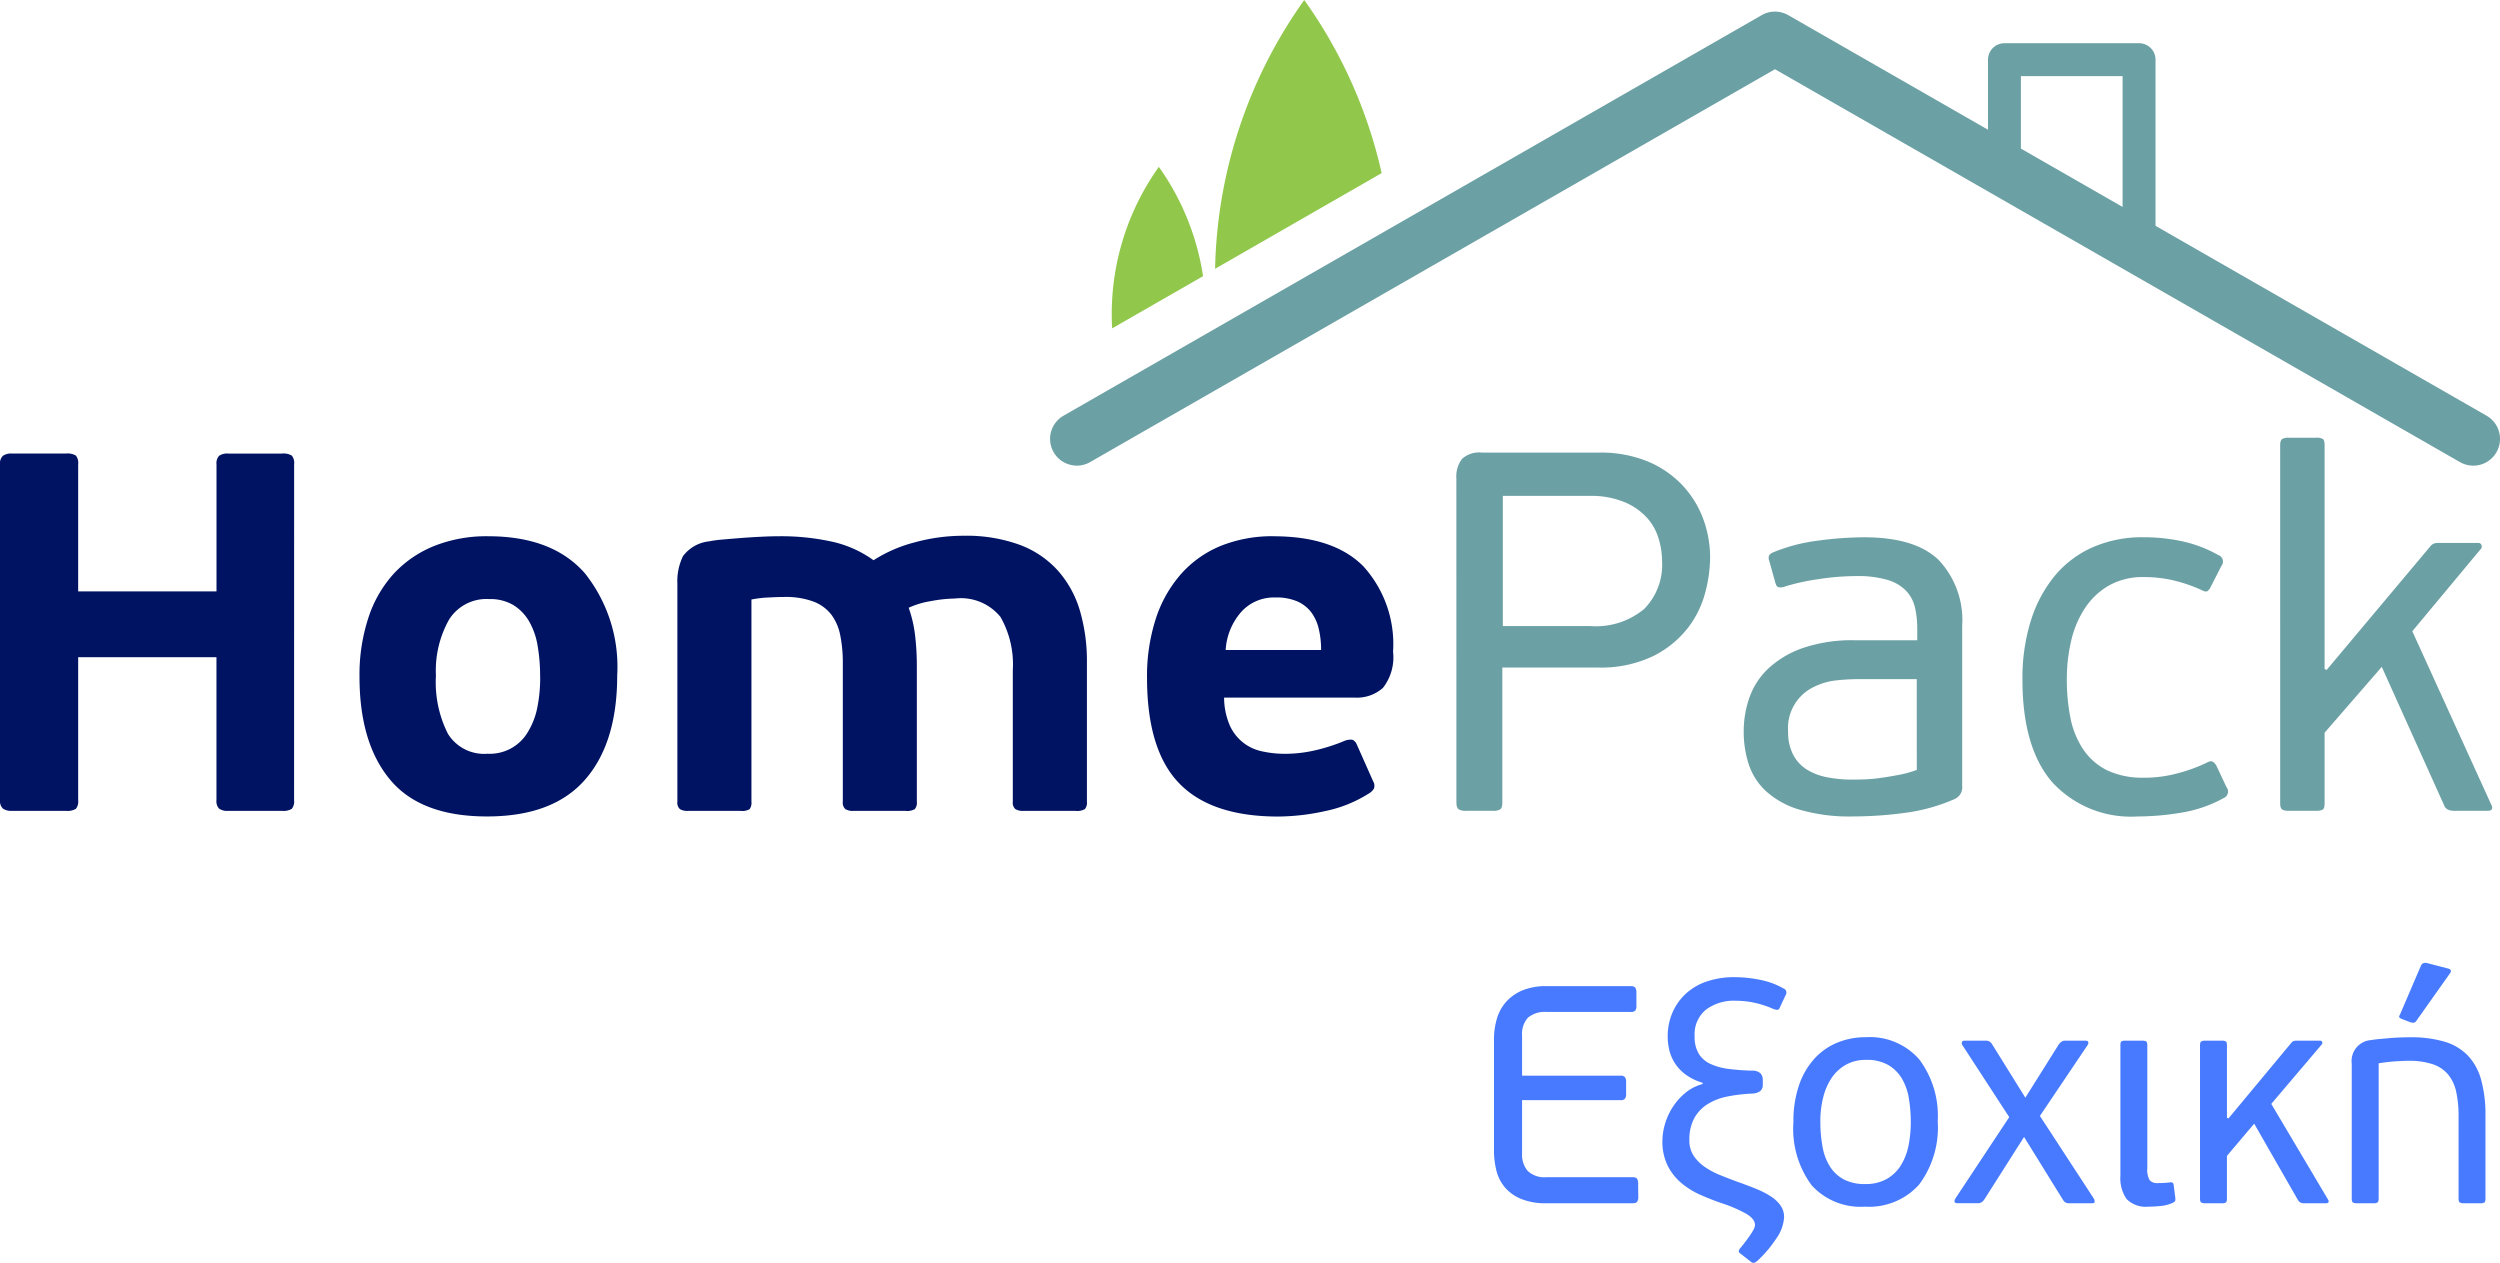
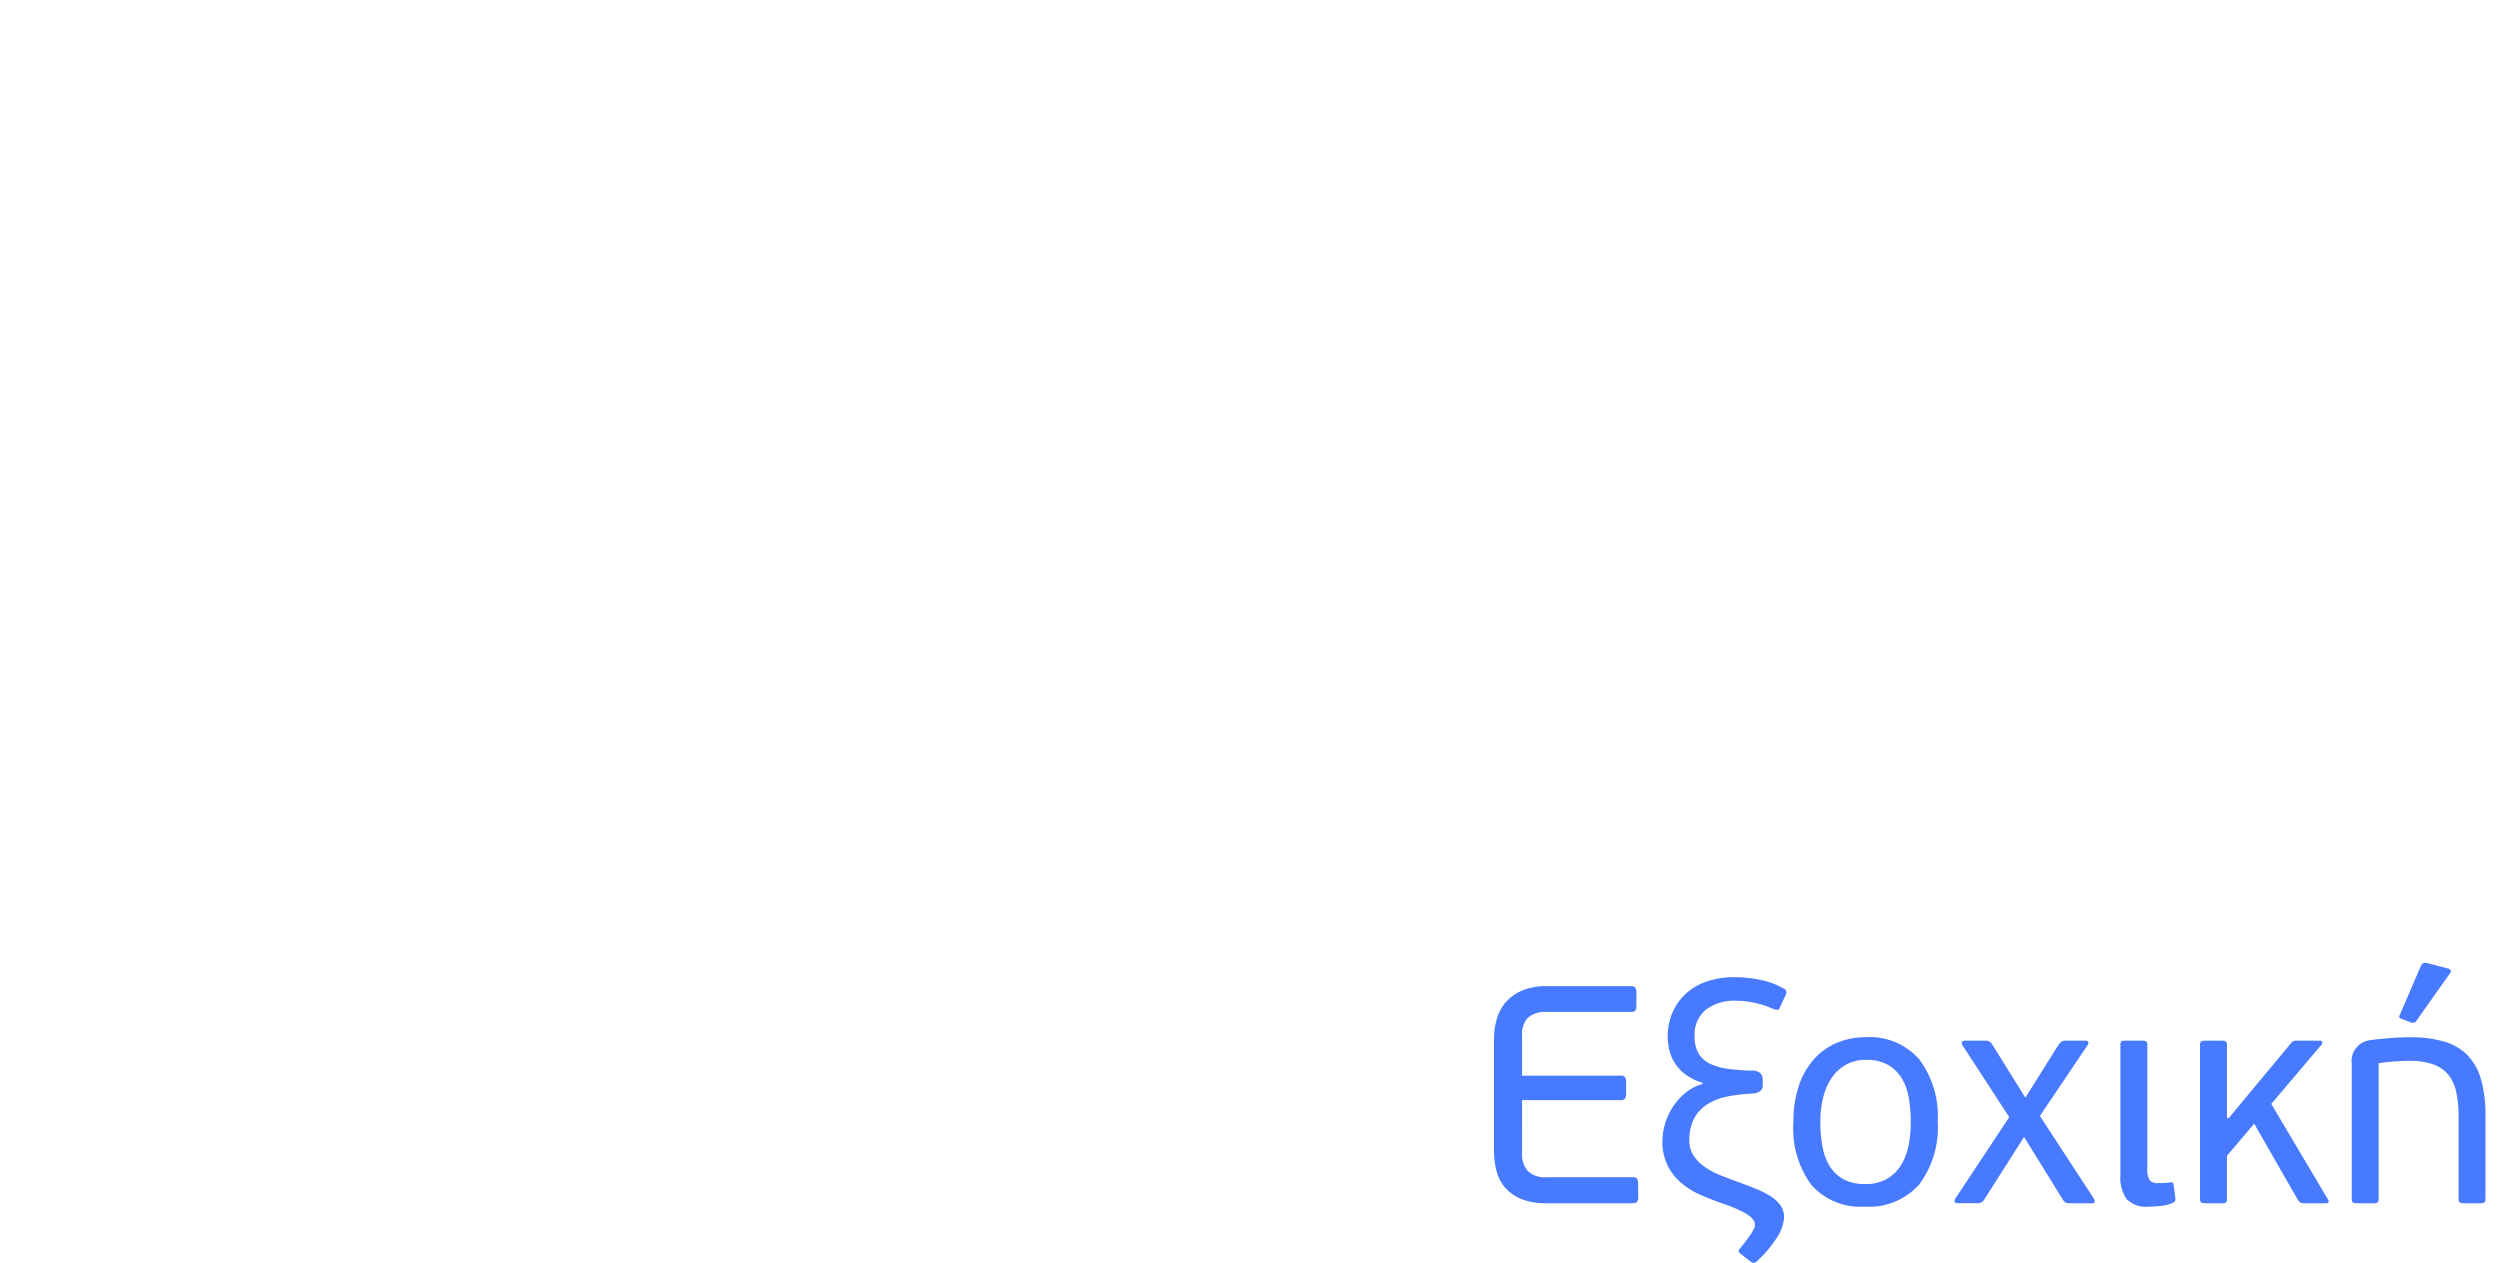
<svg xmlns="http://www.w3.org/2000/svg" width="172.449" height="87.118" viewBox="0 0 172.449 87.118">
  <defs>
    <clipPath id="clip-path">
-       <rect id="Rectangle_3826" data-name="Rectangle 3826" width="172.449" height="56.335" transform="translate(0 0)" fill="none" />
-     </clipPath>
+       </clipPath>
  </defs>
  <g id="Group_12399" data-name="Group 12399" transform="translate(-539 -903)">
    <g id="Group_11624" data-name="Group 11624" transform="translate(539 903)">
      <g id="Group_11623" data-name="Group 11623" clip-path="url(#clip-path)">
        <path id="Path_132981" data-name="Path 132981" d="M100.46,33.014a2.013,2.013,0,0,1,.386-1.356,1.763,1.763,0,0,1,1.371-.44H110.4a8.491,8.491,0,0,1,3.039.528,6.936,6.936,0,0,1,2.389,1.5A6.833,6.833,0,0,1,117.4,35.57a7.679,7.679,0,0,1,.562,2.975,9.739,9.739,0,0,1-.316,2.253,6.826,6.826,0,0,1-1.177,2.465,6.951,6.951,0,0,1-2.389,1.972,8.328,8.328,0,0,1-3.916.81h-6.533v9.287q0,.387-.141.493a.939.939,0,0,1-.528.106h-1.831a.953.953,0,0,1-.511-.106q-.157-.106-.158-.493Zm14.19,5.7a5.518,5.518,0,0,0-.229-1.532,3.807,3.807,0,0,0-.792-1.444,4.363,4.363,0,0,0-1.549-1.092,6.048,6.048,0,0,0-2.465-.44h-5.951v8.979h6.021a5.216,5.216,0,0,0,3.732-1.18,4.339,4.339,0,0,0,1.232-3.291Zm20.7,15.492a.878.878,0,0,1-.528.915,12.456,12.456,0,0,1-3.433.951,26.854,26.854,0,0,1-3.539.246,12.315,12.315,0,0,1-3.75-.477,5.926,5.926,0,0,1-2.306-1.289,4.415,4.415,0,0,1-1.18-1.872,7.332,7.332,0,0,1-.334-2.225,7.005,7.005,0,0,1,.4-2.348A5.044,5.044,0,0,1,122,46.094a6.763,6.763,0,0,1,2.377-1.4,10.551,10.551,0,0,1,3.574-.53h4.3V43.4a6.47,6.47,0,0,0-.158-1.5,2.506,2.506,0,0,0-.616-1.153A2.934,2.934,0,0,0,130.192,40a7.228,7.228,0,0,0-2.13-.262,17.461,17.461,0,0,0-2.623.211,15.165,15.165,0,0,0-2.271.493.879.879,0,0,1-.458.07c-.117-.023-.2-.129-.246-.317l-.423-1.514a.475.475,0,0,1-.018-.334c.035-.1.147-.193.334-.264a11.921,11.921,0,0,1,3.063-.792,24.172,24.172,0,0,1,3.169-.229q3.521,0,5.141,1.567a6.058,6.058,0,0,1,1.62,4.56Zm-3.134-7.359h-4.082a13.983,13.983,0,0,0-1.461.085,4.544,4.544,0,0,0-1.567.458,3.137,3.137,0,0,0-1.761,3.081,3.326,3.326,0,0,0,.352,1.6,2.667,2.667,0,0,0,.951,1.021,4.191,4.191,0,0,0,1.408.528,9.2,9.2,0,0,0,1.76.158q.316,0,.827-.018a10.658,10.658,0,0,0,1.127-.106q.616-.088,1.25-.211a7.439,7.439,0,0,0,1.2-.334Zm15.7,6.8a8.734,8.734,0,0,0,2.341-.317,10.749,10.749,0,0,0,1.919-.7c.211-.117.364-.147.458-.088a.768.768,0,0,1,.246.264l.7,1.487a.484.484,0,0,1-.069.682.438.438,0,0,1-.107.067,8.991,8.991,0,0,1-2.912,1.01,18.186,18.186,0,0,1-3.028.267,7.372,7.372,0,0,1-5.915-2.377q-2.041-2.378-2.042-7.06a13.3,13.3,0,0,1,.581-4.067,9.1,9.1,0,0,1,1.655-3.1,7.13,7.13,0,0,1,2.621-1.969,8.5,8.5,0,0,1,3.486-.687,12.571,12.571,0,0,1,2.694.282,9.023,9.023,0,0,1,2.482.951.472.472,0,0,1,.287.6.479.479,0,0,1-.076.136l-.739,1.444a.8.8,0,0,1-.229.3c-.082.059-.229.029-.44-.088A10.491,10.491,0,0,0,150,40.053a8.694,8.694,0,0,0-2.113-.246,4.742,4.742,0,0,0-2.412.58,4.893,4.893,0,0,0-1.655,1.563,6.9,6.9,0,0,0-.951,2.248,11.584,11.584,0,0,0-.3,2.669,13.383,13.383,0,0,0,.246,2.634,6,6,0,0,0,.863,2.16,4.283,4.283,0,0,0,1.637,1.458,5.67,5.67,0,0,0,2.609.524Zm12.57-7.429,7.118-8.486a.769.769,0,0,1,.229-.211.859.859,0,0,1,.4-.07h2.711a.218.218,0,0,1,.229.158.24.24,0,0,1-.053.264L166.4,43.542l5.462,12a.3.3,0,0,1,.035.246c-.023.094-.129.141-.316.141h-2.289c-.375,0-.609-.129-.7-.387L164.294,46l-3.944,4.542V55.4c0,.235-.041.381-.123.44a.8.8,0,0,1-.44.088H157.85a.806.806,0,0,1-.423-.088c-.094-.059-.141-.205-.141-.44V30.722c0-.235.047-.381.141-.44a.806.806,0,0,1,.423-.088h1.937a.8.8,0,0,1,.44.088c.082.059.123.2.123.44V46.144Z" fill="#6ba0a4" />
        <path id="Path_132982" data-name="Path 132982" d="M20.286,55.193a.811.811,0,0,1-.158.6,1.12,1.12,0,0,1-.687.139h-3.7a.961.961,0,0,1-.634-.158.762.762,0,0,1-.176-.581V45.332H5.392v9.861a.811.811,0,0,1-.158.6,1.12,1.12,0,0,1-.687.139H.815A.974.974,0,0,1,.2,55.774.72.72,0,0,1,0,55.193V32.024A.72.72,0,0,1,.2,31.443a.974.974,0,0,1,.616-.158H4.547a1.121,1.121,0,0,1,.687.141.811.811,0,0,1,.158.6v8.767h9.542V32.026a.762.762,0,0,1,.176-.581.961.961,0,0,1,.634-.158h3.7a1.121,1.121,0,0,1,.687.141.811.811,0,0,1,.158.6ZM42.574,46.6q0,4.648-2.218,7.183T33.6,56.319q-4.577,0-6.69-2.535t-2.112-7.112a12.59,12.59,0,0,1,.616-4.067,8.359,8.359,0,0,1,1.76-3.046,7.726,7.726,0,0,1,2.782-1.9,9.751,9.751,0,0,1,3.715-.669q4.436,0,6.672,2.553A10.353,10.353,0,0,1,42.574,46.6m-5.317.106a12.381,12.381,0,0,0-.176-2.183,4.967,4.967,0,0,0-.6-1.69,3.194,3.194,0,0,0-1.092-1.109,3.147,3.147,0,0,0-1.655-.4,3.038,3.038,0,0,0-2.764,1.426,7.184,7.184,0,0,0-.9,3.855A7.88,7.88,0,0,0,30.9,50.62a2.936,2.936,0,0,0,2.729,1.373,3.047,3.047,0,0,0,2.8-1.527,5.159,5.159,0,0,0,.639-1.682,10.415,10.415,0,0,0,.193-2.077M51.834,55.3a.754.754,0,0,1-.123.512.976.976,0,0,1-.617.123h-3.63a1,1,0,0,1-.563-.123.593.593,0,0,1-.176-.511V40.264a3.945,3.945,0,0,1,.387-1.9,2.578,2.578,0,0,1,1.8-1.021,7.574,7.574,0,0,1,.9-.123q.581-.052,1.268-.106t1.391-.088q.7-.035,1.2-.035a16.221,16.221,0,0,1,3.785.387,7.726,7.726,0,0,1,2.8,1.268,9.731,9.731,0,0,1,2.834-1.232,12.656,12.656,0,0,1,3.363-.458,10.725,10.725,0,0,1,3.908.634A6.686,6.686,0,0,1,73,39.39a7.252,7.252,0,0,1,1.5,2.764,12.3,12.3,0,0,1,.475,3.5V55.3a.681.681,0,0,1-.141.511,1.061,1.061,0,0,1-.644.123H70.6a1,1,0,0,1-.563-.124.6.6,0,0,1-.174-.511v-9.07a6.6,6.6,0,0,0-.849-3.671,3.52,3.52,0,0,0-3.151-1.271,9.472,9.472,0,0,0-1.646.177,5.857,5.857,0,0,0-1.537.459,8.678,8.678,0,0,1,.44,1.888,17.909,17.909,0,0,1,.123,2.171V55.3a.687.687,0,0,1-.14.512,1.049,1.049,0,0,1-.631.123h-3.6a.985.985,0,0,1-.56-.124.6.6,0,0,1-.175-.512V45.767a9.65,9.65,0,0,0-.176-1.941,3.522,3.522,0,0,0-.616-1.429,2.812,2.812,0,0,0-1.232-.9,5.5,5.5,0,0,0-2.025-.318q-.387,0-1.074.035a7.557,7.557,0,0,0-1.18.141Zm36.02-18.308q4.121,0,6.179,2.06a7.981,7.981,0,0,1,2.06,5.9,3.421,3.421,0,0,1-.7,2.5,2.7,2.7,0,0,1-1.937.669H84.438a4.917,4.917,0,0,0,.37,1.866,3.121,3.121,0,0,0,2.22,1.834,7.207,7.207,0,0,0,1.637.176,9.143,9.143,0,0,0,2.077-.246,12.179,12.179,0,0,0,1.972-.634,1.094,1.094,0,0,1,.581-.088.611.611,0,0,1,.3.334L94.722,53.9a.59.59,0,0,1,.053.493.977.977,0,0,1-.37.352,8.95,8.95,0,0,1-3.03,1.21,15.381,15.381,0,0,1-3.2.37q-4.613,0-6.831-2.289t-2.222-7.254a12.848,12.848,0,0,1,.616-4.137A8.721,8.721,0,0,1,81.5,39.559a7.413,7.413,0,0,1,2.746-1.919,9.514,9.514,0,0,1,3.609-.651m.106,4.225a3.027,3.027,0,0,0-2.36,1.018,4.364,4.364,0,0,0-1.056,2.606h6.584a6.211,6.211,0,0,0-.158-1.444,3.116,3.116,0,0,0-.511-1.144,2.466,2.466,0,0,0-.951-.757,3.646,3.646,0,0,0-1.544-.279Z" fill="#001363" />
        <path id="Path_132983" data-name="Path 132983" d="M74.278,32.117a1.843,1.843,0,0,1-.919-3.441l48.16-27.63a1.842,1.842,0,0,1,1.834,0l48.17,27.63a1.842,1.842,0,0,1-1.834,3.2l-47.253-27.1-47.243,27.1a1.832,1.832,0,0,1-.915.245" fill="#6ba0a4" />
        <path id="Path_132984" data-name="Path 132984" d="M147.549,17.593a1.134,1.134,0,0,1-1.134-1.134V5.25H139.4v6.472a1.134,1.134,0,1,1-2.268,0V4.116a1.134,1.134,0,0,1,1.134-1.134h9.287a1.134,1.134,0,0,1,1.134,1.134V16.459a1.134,1.134,0,0,1-1.134,1.134" fill="#6ba0a4" />
        <path id="Path_132985" data-name="Path 132985" d="M82.987,19.05l-6.27,3.6c-.02-.31-.03-.63-.03-.95a17.493,17.493,0,0,1,3.25-10.19,17.542,17.542,0,0,1,3.05,7.54" fill="#91c84b" />
        <path id="Path_132986" data-name="Path 132986" d="M95.307,11.94l-11.49,6.6A33.039,33.039,0,0,1,89.967,0a33.011,33.011,0,0,1,5.34,11.94" fill="#91c84b" />
      </g>
    </g>
    <path id="Path_133217" data-name="Path 133217" d="M-86.038-.449a.608.608,0,0,1-.075.342Q-86.188,0-86.444,0h-5.938a4.416,4.416,0,0,1-1.741-.3,2.96,2.96,0,0,1-1.111-.79,2.862,2.862,0,0,1-.587-1.153,5.624,5.624,0,0,1-.171-1.41V-11.3a5.067,5.067,0,0,1,.192-1.4,3.026,3.026,0,0,1,.63-1.175,3.12,3.12,0,0,1,1.121-.8,4.149,4.149,0,0,1,1.666-.3h5.831a.36.36,0,0,1,.31.107.608.608,0,0,1,.075.342v.9a.553.553,0,0,1-.075.331.382.382,0,0,1-.31.1h-5.81a1.777,1.777,0,0,0-1.292.4,1.675,1.675,0,0,0-.4,1.228V-8.8h6.792a.36.36,0,0,1,.31.107.608.608,0,0,1,.075.342v.812a.56.56,0,0,1-.075.32.36.36,0,0,1-.31.107h-6.792V-3.4a1.7,1.7,0,0,0,.384,1.164,1.661,1.661,0,0,0,1.3.438h5.917q.256,0,.331.107a.608.608,0,0,1,.075.342Zm6.707-13.521a3.23,3.23,0,0,0-2.029.609,2.186,2.186,0,0,0-.79,1.848,2.243,2.243,0,0,0,.288,1.207,1.871,1.871,0,0,0,.812.7,4.266,4.266,0,0,0,1.26.342,15.427,15.427,0,0,0,1.613.117.81.81,0,0,1,.577.192.689.689,0,0,1,.15.47v.3a.528.528,0,0,1-.192.459,1.01,1.01,0,0,1-.534.16,11.43,11.43,0,0,0-1.7.2,4.036,4.036,0,0,0-1.388.534,2.669,2.669,0,0,0-.918.972,3.106,3.106,0,0,0-.331,1.517,1.879,1.879,0,0,0,.288,1.057,2.879,2.879,0,0,0,.758.769,5.324,5.324,0,0,0,1.079.577q.609.246,1.25.481.662.235,1.239.47a5.989,5.989,0,0,1,1,.513,2.4,2.4,0,0,1,.673.63,1.367,1.367,0,0,1,.246.8,2.8,2.8,0,0,1-.528,1.463,8.236,8.236,0,0,1-1.332,1.57q-.212.192-.383.085l-.769-.6q-.214-.128-.021-.363.128-.15.3-.374t.331-.449a4.426,4.426,0,0,0,.278-.438.773.773,0,0,0,.117-.342q0-.427-.619-.79A9.585,9.585,0,0,0-80.271,0q-.748-.256-1.474-.577a5.487,5.487,0,0,1-1.314-.812,3.822,3.822,0,0,1-.951-1.2,3.746,3.746,0,0,1-.363-1.73,4.184,4.184,0,0,1,.17-1.121A4.4,4.4,0,0,1-83.69-6.59a4.357,4.357,0,0,1,.863-.993A3.111,3.111,0,0,1-81.6-8.224v-.085a3.836,3.836,0,0,1-1.15-.554,3,3,0,0,1-.741-.767,2.913,2.913,0,0,1-.4-.905,4.033,4.033,0,0,1-.118-.969,4.1,4.1,0,0,1,.317-1.619,3.862,3.862,0,0,1,.9-1.3,4.022,4.022,0,0,1,1.445-.863,5.785,5.785,0,0,1,1.954-.309,8.7,8.7,0,0,1,1.784.19,5.252,5.252,0,0,1,1.591.59.3.3,0,0,1,.15.443l-.406.87q-.064.171-.182.16a1.09,1.09,0,0,1-.246-.053,6.771,6.771,0,0,0-1.282-.427A6.091,6.091,0,0,0-79.331-13.969ZM-65.383-5.66a6.583,6.583,0,0,1-1.289,4.379A4.637,4.637,0,0,1-70.413.235a4.552,4.552,0,0,1-3.666-1.474A6.557,6.557,0,0,1-75.337-5.6a7.7,7.7,0,0,1,.373-2.5,5.258,5.258,0,0,1,1.044-1.837,4.4,4.4,0,0,1,1.588-1.132,5.072,5.072,0,0,1,1.982-.384,4.517,4.517,0,0,1,3.7,1.538A6.492,6.492,0,0,1-65.383-5.66Zm-1.858.064a9.929,9.929,0,0,0-.128-1.613,3.978,3.978,0,0,0-.47-1.367,2.67,2.67,0,0,0-.94-.951,2.927,2.927,0,0,0-1.538-.363,2.794,2.794,0,0,0-1.41.342,2.889,2.889,0,0,0-.983.918,4.273,4.273,0,0,0-.577,1.346,6.672,6.672,0,0,0-.192,1.623,9.626,9.626,0,0,0,.15,1.762,3.8,3.8,0,0,0,.513,1.367,2.581,2.581,0,0,0,.951.886,3.076,3.076,0,0,0,1.485.32,2.894,2.894,0,0,0,1.506-.363,2.792,2.792,0,0,0,.972-.961,4.128,4.128,0,0,0,.513-1.367A8.263,8.263,0,0,0-67.241-5.6Zm8.907-.427L-54.6-.3a.424.424,0,0,1,.043.192q0,.107-.171.107h-1.559a.5.5,0,0,1-.32-.075.755.755,0,0,1-.15-.182l-2.67-4.315L-62.158-.278a.853.853,0,0,1-.182.2.508.508,0,0,1-.31.075h-1.367q-.32,0-.15-.32l3.717-5.618-3.225-4.956a.249.249,0,0,1-.043-.2q.021-.117.192-.117h1.431a.508.508,0,0,1,.31.075.654.654,0,0,1,.16.182l2.286,3.674,2.307-3.674a1.094,1.094,0,0,1,.182-.182.425.425,0,0,1,.267-.075h1.388q.192,0,.2.107a.256.256,0,0,1-.032.171ZM-49-.419a.667.667,0,0,1,0,.242q-.021.074-.192.158a2.7,2.7,0,0,1-.844.211q-.459.042-.8.042a1.867,1.867,0,0,1-1.517-.523A2.524,2.524,0,0,1-52.781-1.9v-8.993q0-.214.064-.267a.427.427,0,0,1,.256-.053h1.2A.482.482,0,0,1-51-11.16q.075.054.075.268v8.477a1.445,1.445,0,0,0,.16.824.712.712,0,0,0,.587.2q.192,0,.4-.011t.374-.032a.39.39,0,0,1,.214.011q.064.032.085.18Zm3.674-5.434,4.315-5.19a.465.465,0,0,1,.139-.128.522.522,0,0,1,.246-.043H-39a.132.132,0,0,1,.139.1.145.145,0,0,1-.032.16l-3.482,4.1,3.93,6.622a.18.18,0,0,1,.021.15Q-38.448,0-38.619,0h-1.474a.545.545,0,0,1-.278-.053.606.606,0,0,1-.171-.182L-43.553-5.49l-1.88,2.221V-.32q0,.214-.075.267A.484.484,0,0,1-45.774,0h-1.175a.491.491,0,0,1-.256-.053q-.085-.053-.085-.267V-10.894q0-.214.085-.267a.491.491,0,0,1,.256-.053h1.175a.484.484,0,0,1,.267.053q.075.053.075.267v5Zm11.962-6.857a.409.409,0,0,1-.182-.117q-.032-.053.075-.246l1.41-3.289a.389.389,0,0,1,.128-.171.4.4,0,0,1,.278-.043l1.474.384q.171.043.192.139a.24.24,0,0,1-.064.2l-2.264,3.2q-.107.171-.192.192a.572.572,0,0,1-.256-.021ZM-27.6-.32q0,.214-.075.267A.484.484,0,0,1-27.939,0h-1.175a.49.49,0,0,1-.256-.054q-.085-.054-.085-.268V-5.994a7.78,7.78,0,0,0-.16-1.68,2.829,2.829,0,0,0-.555-1.2,2.346,2.346,0,0,0-1.068-.717,5.209,5.209,0,0,0-1.7-.235q-.235,0-.79.032t-1.239.139V-.321q0,.214-.085.268A.49.49,0,0,1-35.308,0h-1.175a.491.491,0,0,1-.256-.053q-.085-.053-.085-.267V-9.633a1.445,1.445,0,0,1,1.346-1.623q.235-.043.587-.075l.737-.064q.384-.032.748-.043t.619-.011a8.127,8.127,0,0,1,2.35.3,3.687,3.687,0,0,1,1.613.951A3.955,3.955,0,0,1-27.9-8.523a8.937,8.937,0,0,1,.3,2.478Z" transform="translate(738.046 986)" fill="#477afe" />
  </g>
</svg>